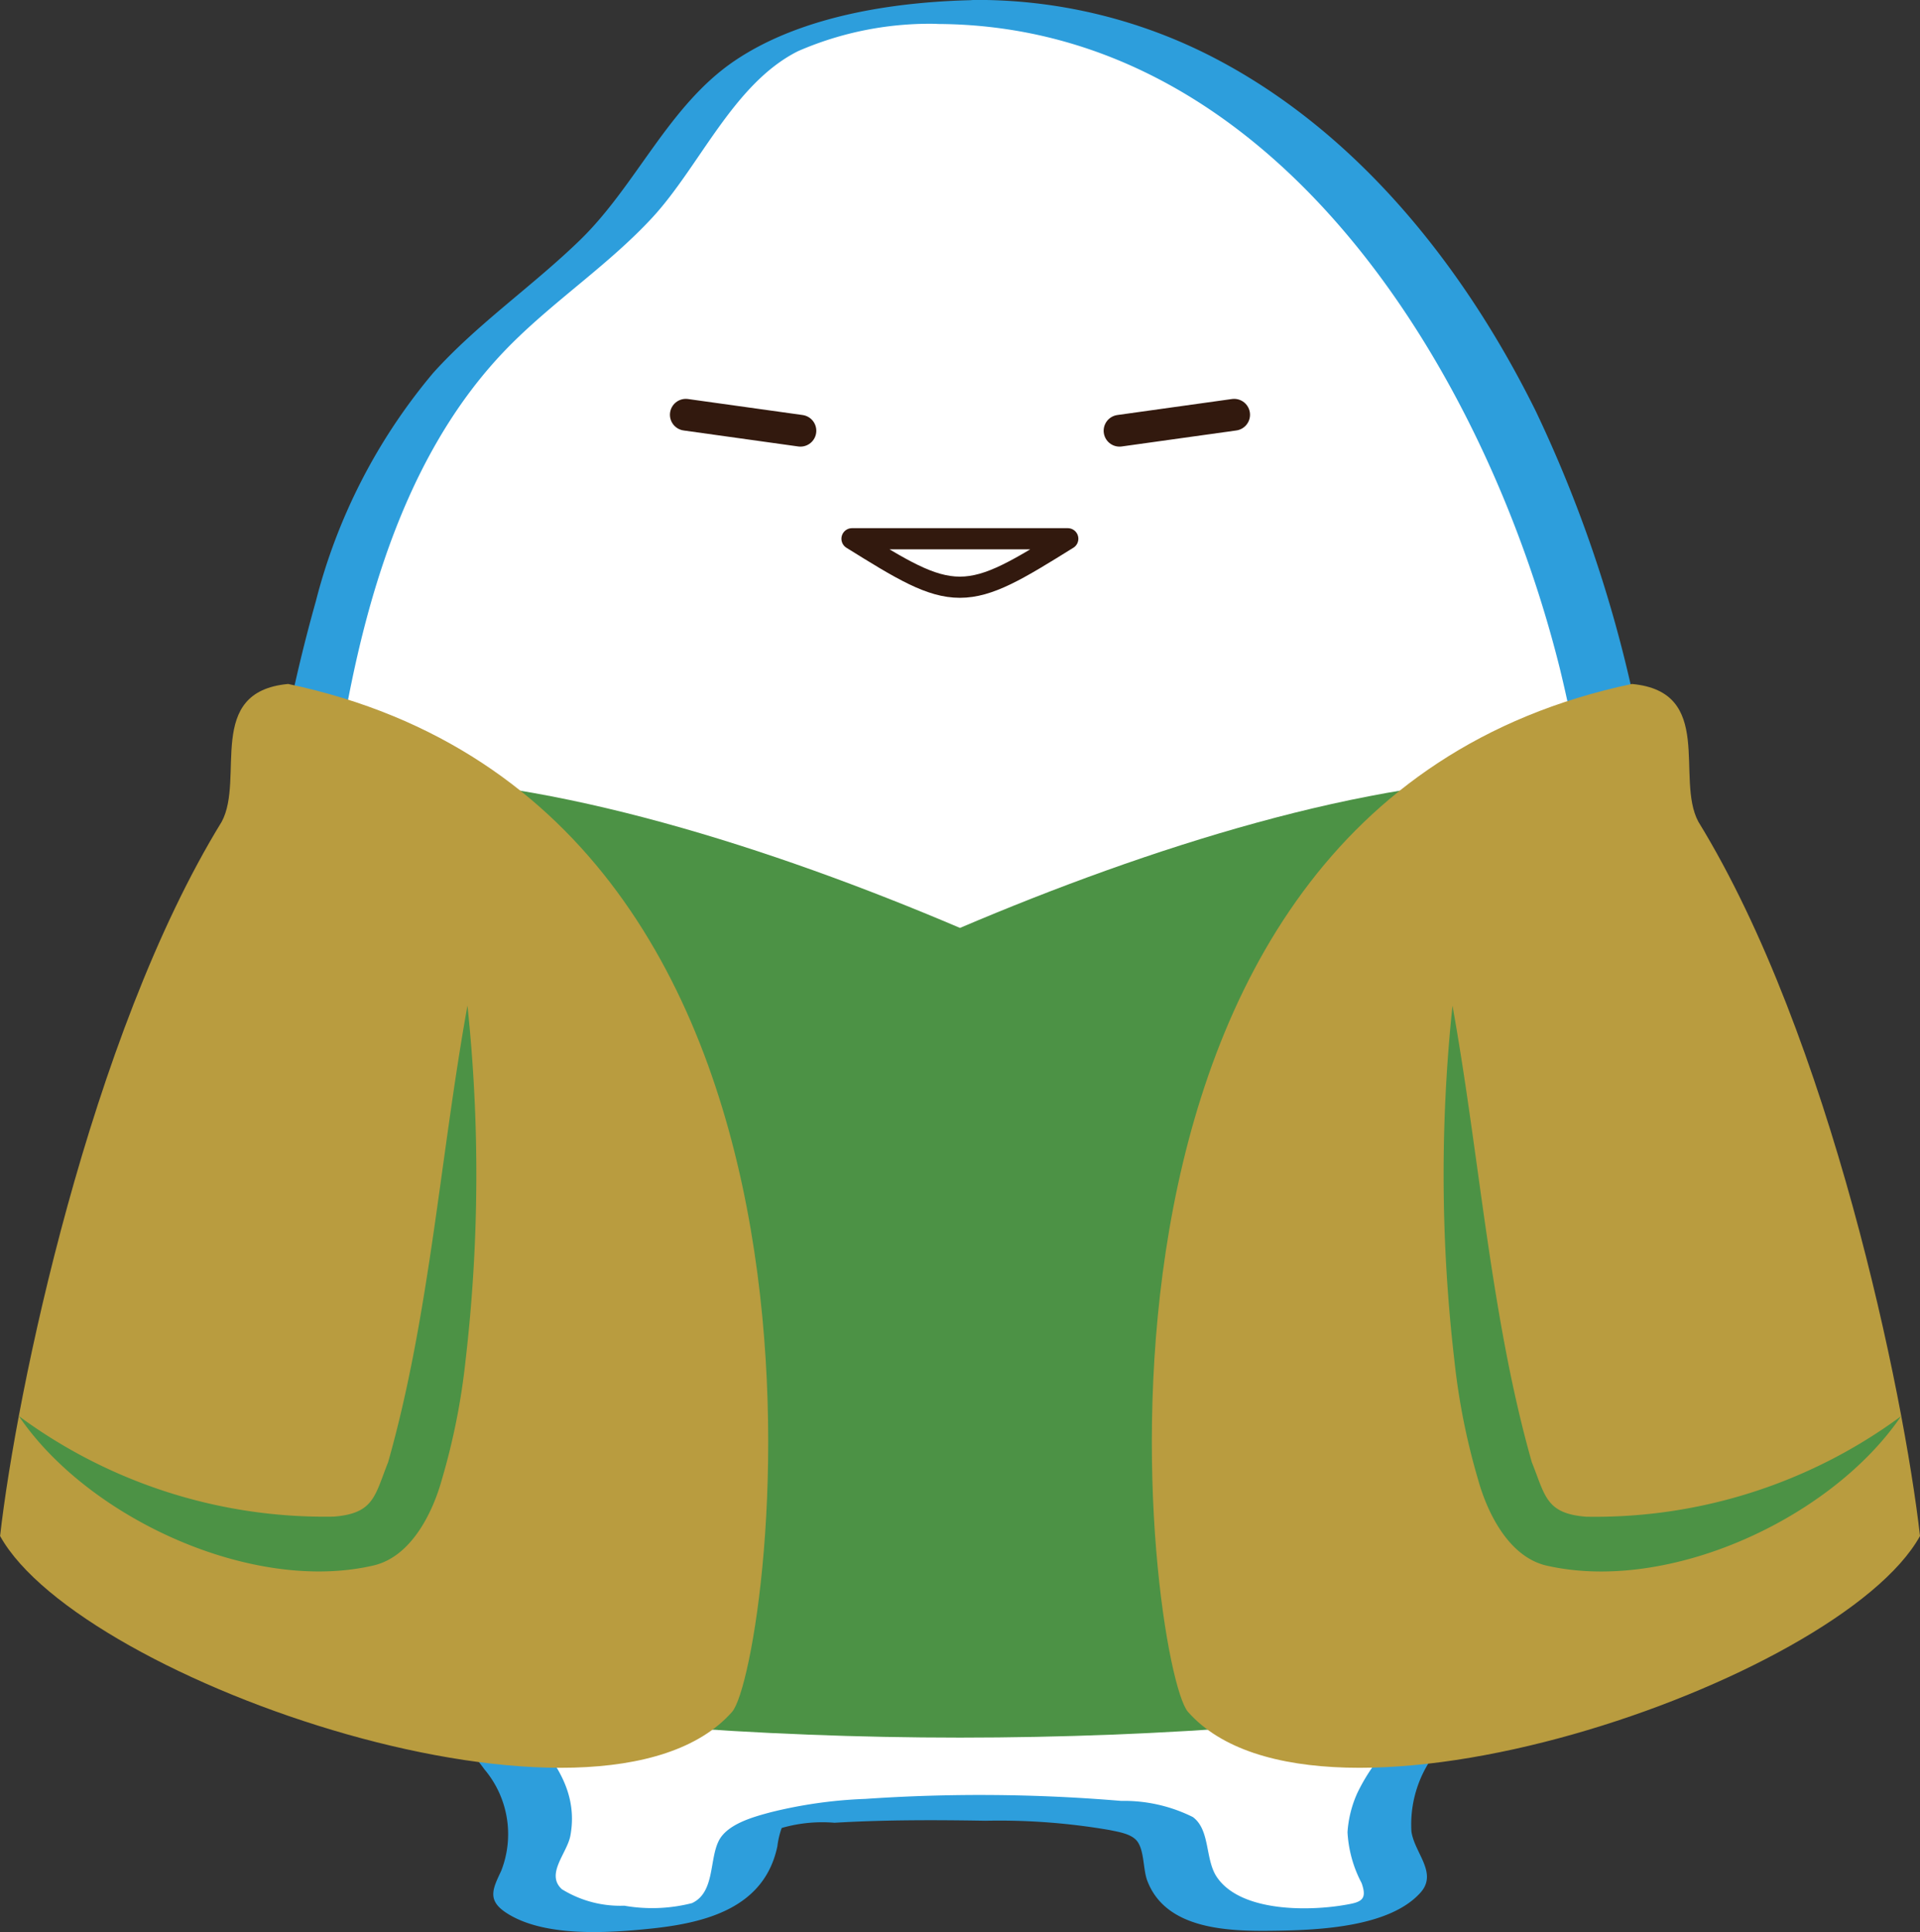
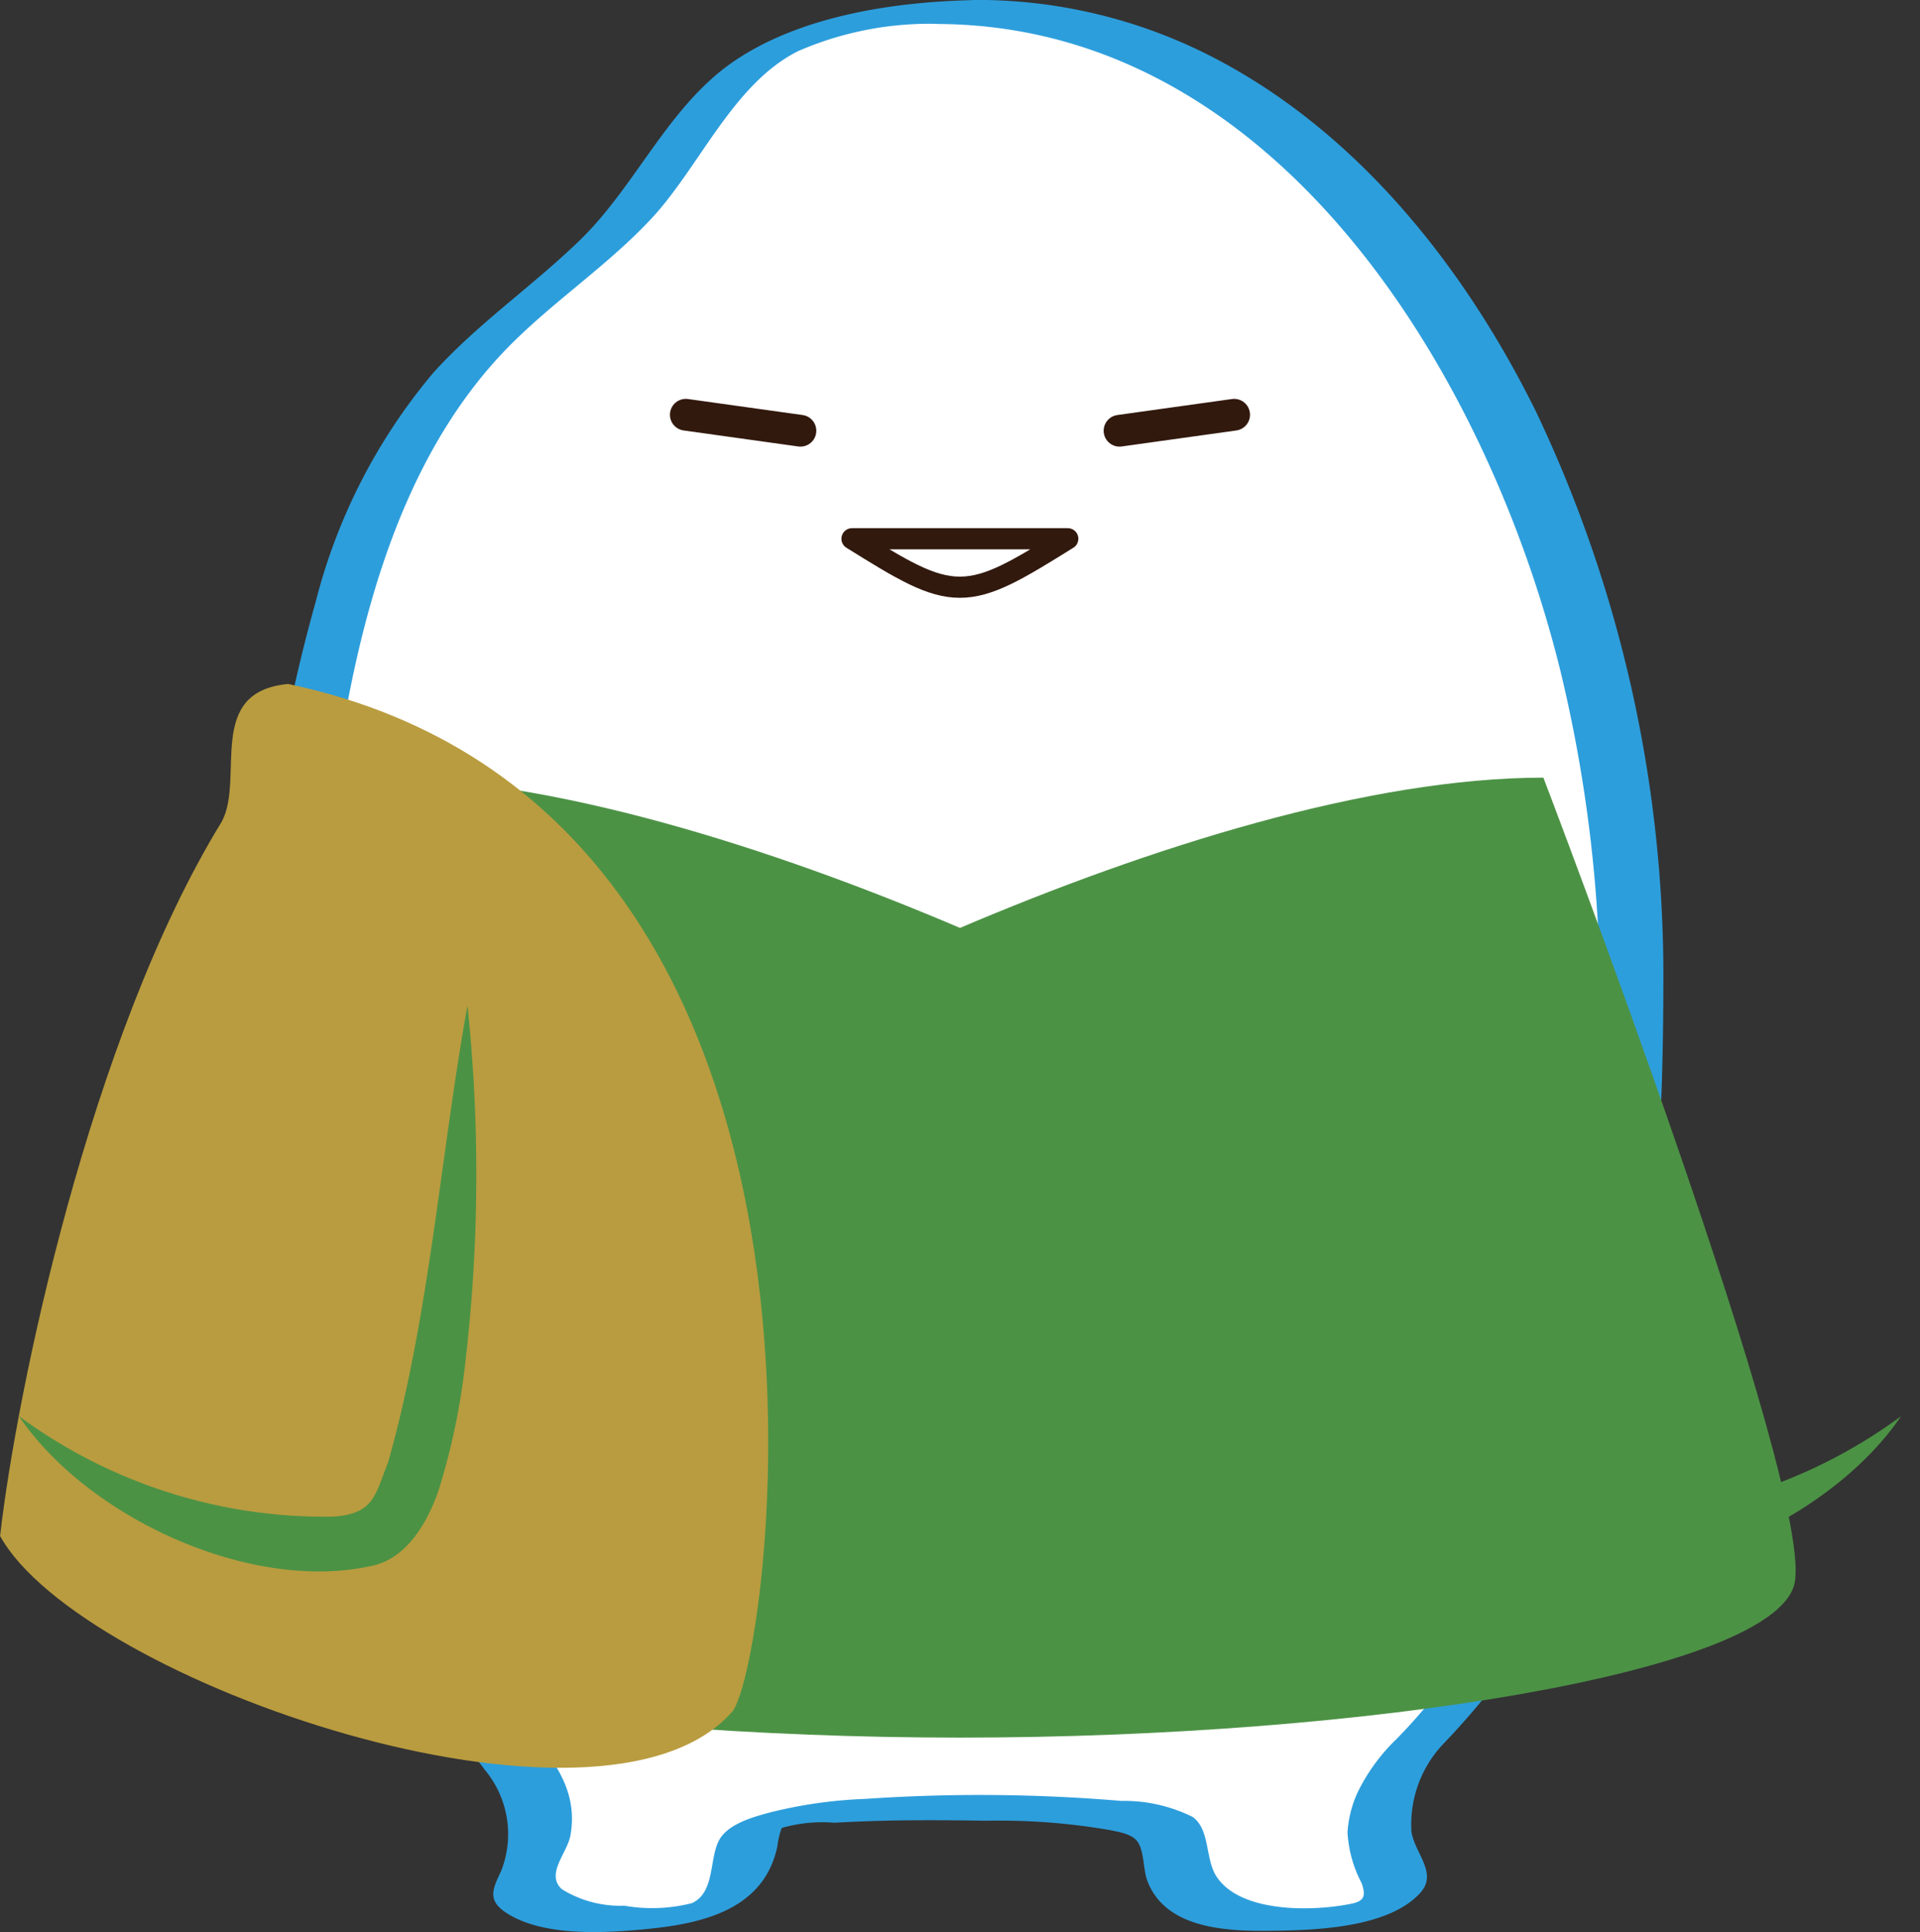
<svg xmlns="http://www.w3.org/2000/svg" width="85.867" height="86.419" viewBox="0 0 85.867 86.419">
  <rect x="0" y="0" width="85.867" height="86.419" fill="#333333" stroke="none" />
  <g id="Group_3344" data-name="Group 3344" transform="translate(0 0)">
    <path id="Path_6614" data-name="Path 6614" d="M251.409,332.485a21.145,21.145,0,0,0-7.491,1.381c-3.769,1.417-4.928,5.679-8.564,9-3.208,2.927-7.721,5.608-10.139,12.078a61.959,61.959,0,0,0-3.856,21.612c0,14.395,2.1,26.064,9.382,33.2.463.453,3.075,3.241,1.322,5.989-1.456,2.286,6.687,2.5,8.455,1.351,1.349-.872,1.233-2.259,1.506-3.065.327-.958,4.436-1.193,9.385-1.193s9.058.235,9.383,1.193c.275.807.159,2.194,1.507,3.065,1.766,1.145,9.912.934,8.453-1.351-1.751-2.748.861-5.536,1.322-5.989,7.281-7.135,9.383-18.8,9.383-33.2h0c0-24.338-13.454-44.068-30.05-44.068" transform="translate(-208.476 -331.946)" fill="#fff" />
    <path id="Path_6615" data-name="Path 6615" d="M252.442,331.988c-3.607.042-7.93.646-10.989,2.709-2.968,2-4.4,5.57-6.928,8.027-2.122,2.061-4.568,3.729-6.561,5.935a25.74,25.74,0,0,0-5.259,10.234,71.794,71.794,0,0,0-2.447,25.266c.424,6.982,1.522,14.262,4.975,20.452a25.089,25.089,0,0,0,2.6,3.814c.77.928,1.713,1.719,2.411,2.7a4.493,4.493,0,0,1,.753,4.546c-.359.769-.643,1.29.192,1.852,1.678,1.129,4.582.928,6.48.732,2.488-.257,5.1-.929,5.68-3.683a3.825,3.825,0,0,1,.174-.767c.113-.254-.233.068-.076-.025a6.56,6.56,0,0,1,2.457-.262c2.244-.133,4.5-.128,6.749-.09a29.076,29.076,0,0,1,5.555.416c.381.081.976.165,1.232.5.323.424.261,1.255.45,1.76.849,2.259,3.781,2.274,5.8,2.242,1.892-.03,5.056-.165,6.426-1.709.776-.875-.274-1.769-.41-2.724a5.232,5.232,0,0,1,1.5-4,33.543,33.543,0,0,0,5.057-6.871c3.212-6.294,4.195-13.566,4.555-20.542.108-2.094.149-4.19.153-6.287l-2.338.916h0c.46,0,2.34-.241,2.338-.916a58.776,58.776,0,0,0-5.7-25.826c-3.165-6.4-7.906-12.421-14.333-15.782a22.988,22.988,0,0,0-10.5-2.62,3.506,3.506,0,0,0-2,.535c-.358.292-.474.537.145.541,15.221.111,24.551,15.844,27.777,28.9a63.489,63.489,0,0,1,1.787,15l2.338-.917h0c-.462,0-2.337.241-2.338.917-.012,7.165-.4,14.52-2.562,21.4a30.792,30.792,0,0,1-3.764,8.03,25.205,25.205,0,0,1-2.8,3.4,8.375,8.375,0,0,0-1.728,2.383,5.051,5.051,0,0,0-.446,1.762,5.493,5.493,0,0,0,.631,2.281c.218.624.075.813-.475.926-1.683.344-4.924.424-6.008-1.209-.524-.79-.283-2.1-1.068-2.673a6.9,6.9,0,0,0-3.2-.72,75.205,75.205,0,0,0-11.445-.09,20.593,20.593,0,0,0-4.241.6c-.742.2-1.924.514-2.31,1.269-.434.85-.171,2.312-1.2,2.793a7.211,7.211,0,0,1-3.029.115,4.952,4.952,0,0,1-2.792-.738c-.74-.681.237-1.607.383-2.4.5-2.728-1.8-4.469-3.345-6.3-3.961-4.7-5.87-10.757-6.853-16.734a79.878,79.878,0,0,1-.493-23.083c.949-7.2,2.757-15.332,8.073-20.623,1.987-1.978,4.353-3.55,6.261-5.607,2.135-2.3,3.639-6.016,6.538-7.467a14.737,14.737,0,0,1,6.3-1.219,3.567,3.567,0,0,0,2-.535c.35-.286.481-.549-.145-.541" transform="translate(-208.583 -331.988)" fill="#2d9edc" />
    <path id="Path_6616" data-name="Path 6616" d="M251.969,407.05c18.264,0,36.172-2.921,37.3-6.806s-11.209-36.132-11.209-36.132c-7.828,0-17.652,3.126-26.091,6.721-8.439-3.595-18.264-6.721-26.091-6.721,0,0-12.336,32.246-11.208,36.132s19.036,6.806,37.3,6.806" transform="translate(-209.036 -329.328)" fill="#4c9245" />
-     <path id="Path_6617" data-name="Path 6617" d="M258.653,406.22c5.875,6.651,29.134-1.356,32.736-7.868-.722-6.365-4.006-22.332-9.913-31.95-1.041-1.937.76-5.817-2.971-6.161-26.958,5.679-21.588,44.015-19.852,45.979" transform="translate(-205.522 -329.648)" fill="#b99c3f" />
    <path id="Path_6618" data-name="Path 6618" d="M289.55,391.885c-3.1,4.566-10.387,7.956-15.888,6.685-1.726-.42-2.658-2.474-3.035-3.844a30.146,30.146,0,0,1-1.06-5.334,71.975,71.975,0,0,1-.084-15.859c1.218,6.755,1.7,13.915,3.548,20.421.6,1.489.62,2.292,2.424,2.435a23.049,23.049,0,0,0,14.095-4.5" transform="translate(-204.524 -328.548)" fill="#4c9245" />
    <path id="Path_6619" data-name="Path 6619" d="M242.2,406.22c-5.875,6.651-29.134-1.356-32.735-7.868.721-6.365,4.005-22.332,9.912-31.95,1.041-1.937-.76-5.817,2.971-6.161,26.957,5.679,21.588,44.015,19.852,45.979" transform="translate(-209.461 -329.648)" fill="#b99c3f" />
    <path id="Path_6620" data-name="Path 6620" d="M210.236,391.885a23.048,23.048,0,0,0,14.094,4.5c1.805-.143,1.83-.946,2.425-2.435,1.849-6.507,2.329-13.664,3.548-20.421a71.972,71.972,0,0,1-.084,15.859,30.181,30.181,0,0,1-1.06,5.335c-.376,1.368-1.309,3.424-3.035,3.842-5.462,1.284-12.817-2.135-15.888-6.684" transform="translate(-209.397 -328.548)" fill="#4c9245" />
    <line id="Line_194" data-name="Line 194" x2="5.126" y2="0.716" transform="translate(30.671 18.551)" fill="none" stroke="#32190e" stroke-linecap="round" stroke-linejoin="round" stroke-width="1.42" />
    <line id="Line_195" data-name="Line 195" x1="5.126" y2="0.716" transform="translate(50.068 18.551)" fill="none" stroke="#32190e" stroke-linecap="round" stroke-linejoin="round" stroke-width="1.42" />
    <path id="Path_6621" data-name="Path 6621" d="M249.481,354.243H254.3c-2.213,1.377-3.5,2.168-4.825,2.168s-2.611-.79-4.824-2.168Z" transform="translate(-206.547 -330.145)" fill="none" stroke="#32190e" stroke-linecap="round" stroke-linejoin="round" stroke-width="0.947" />
  </g>
</svg>